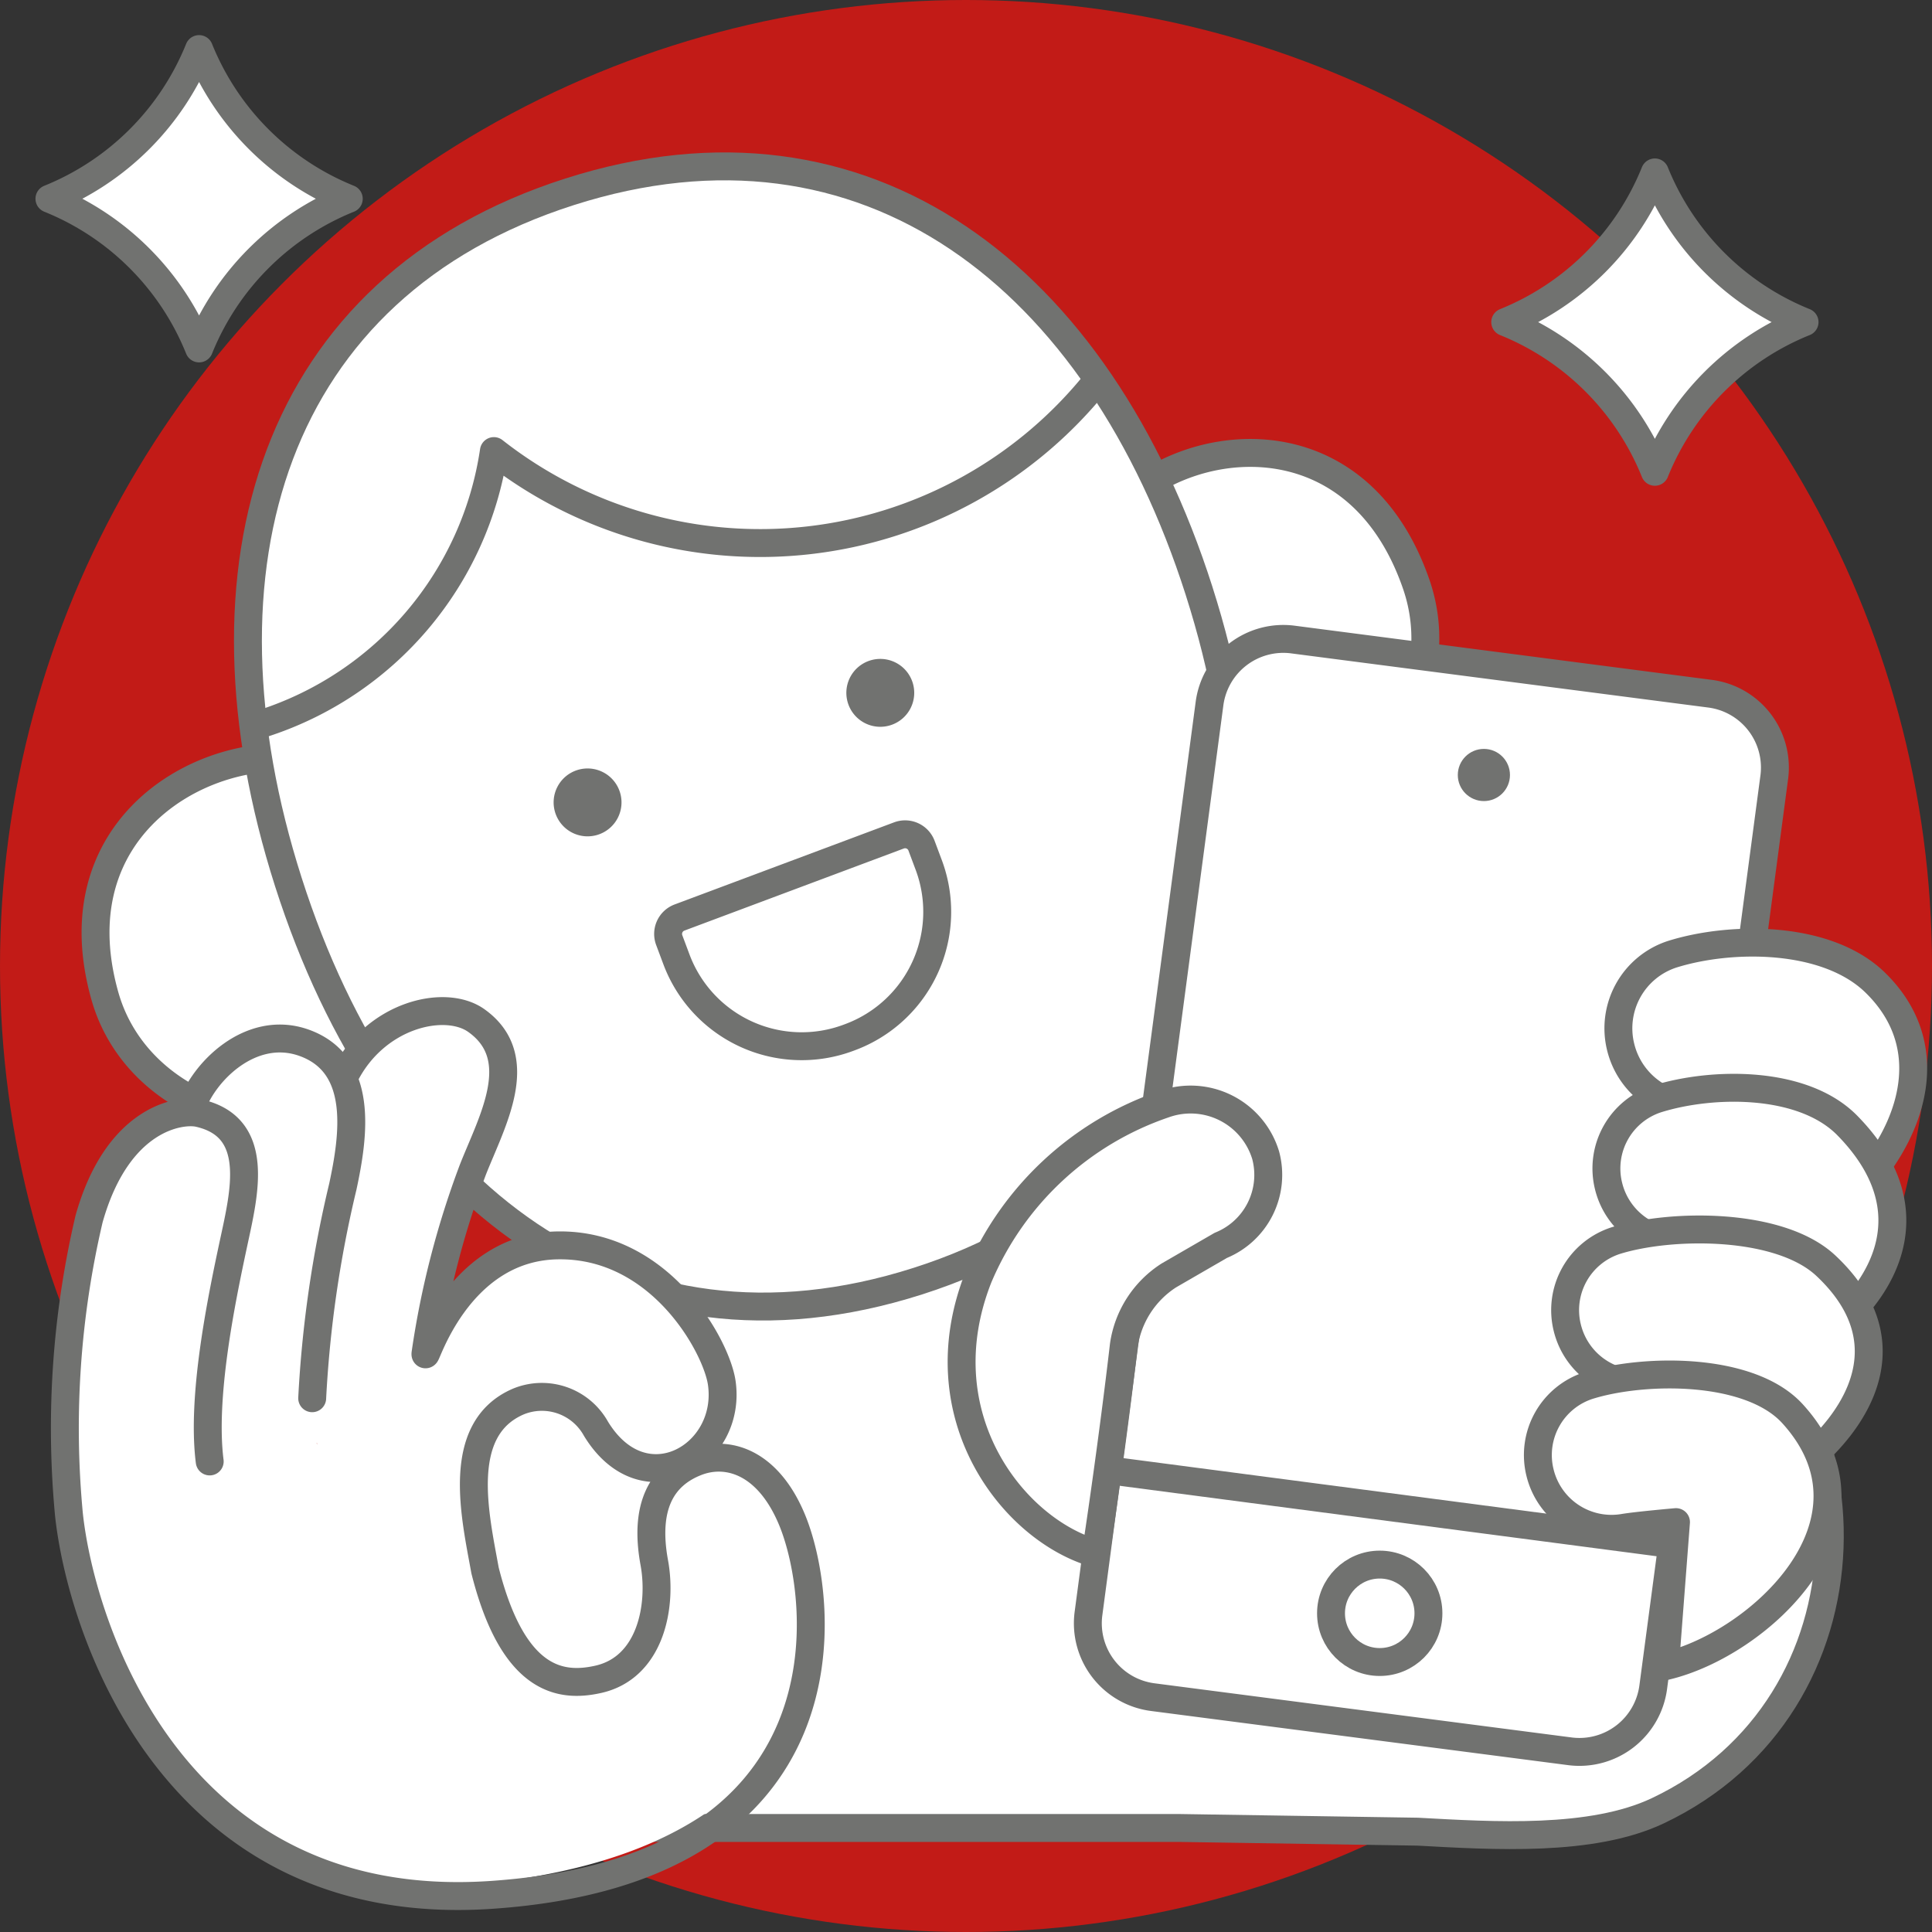
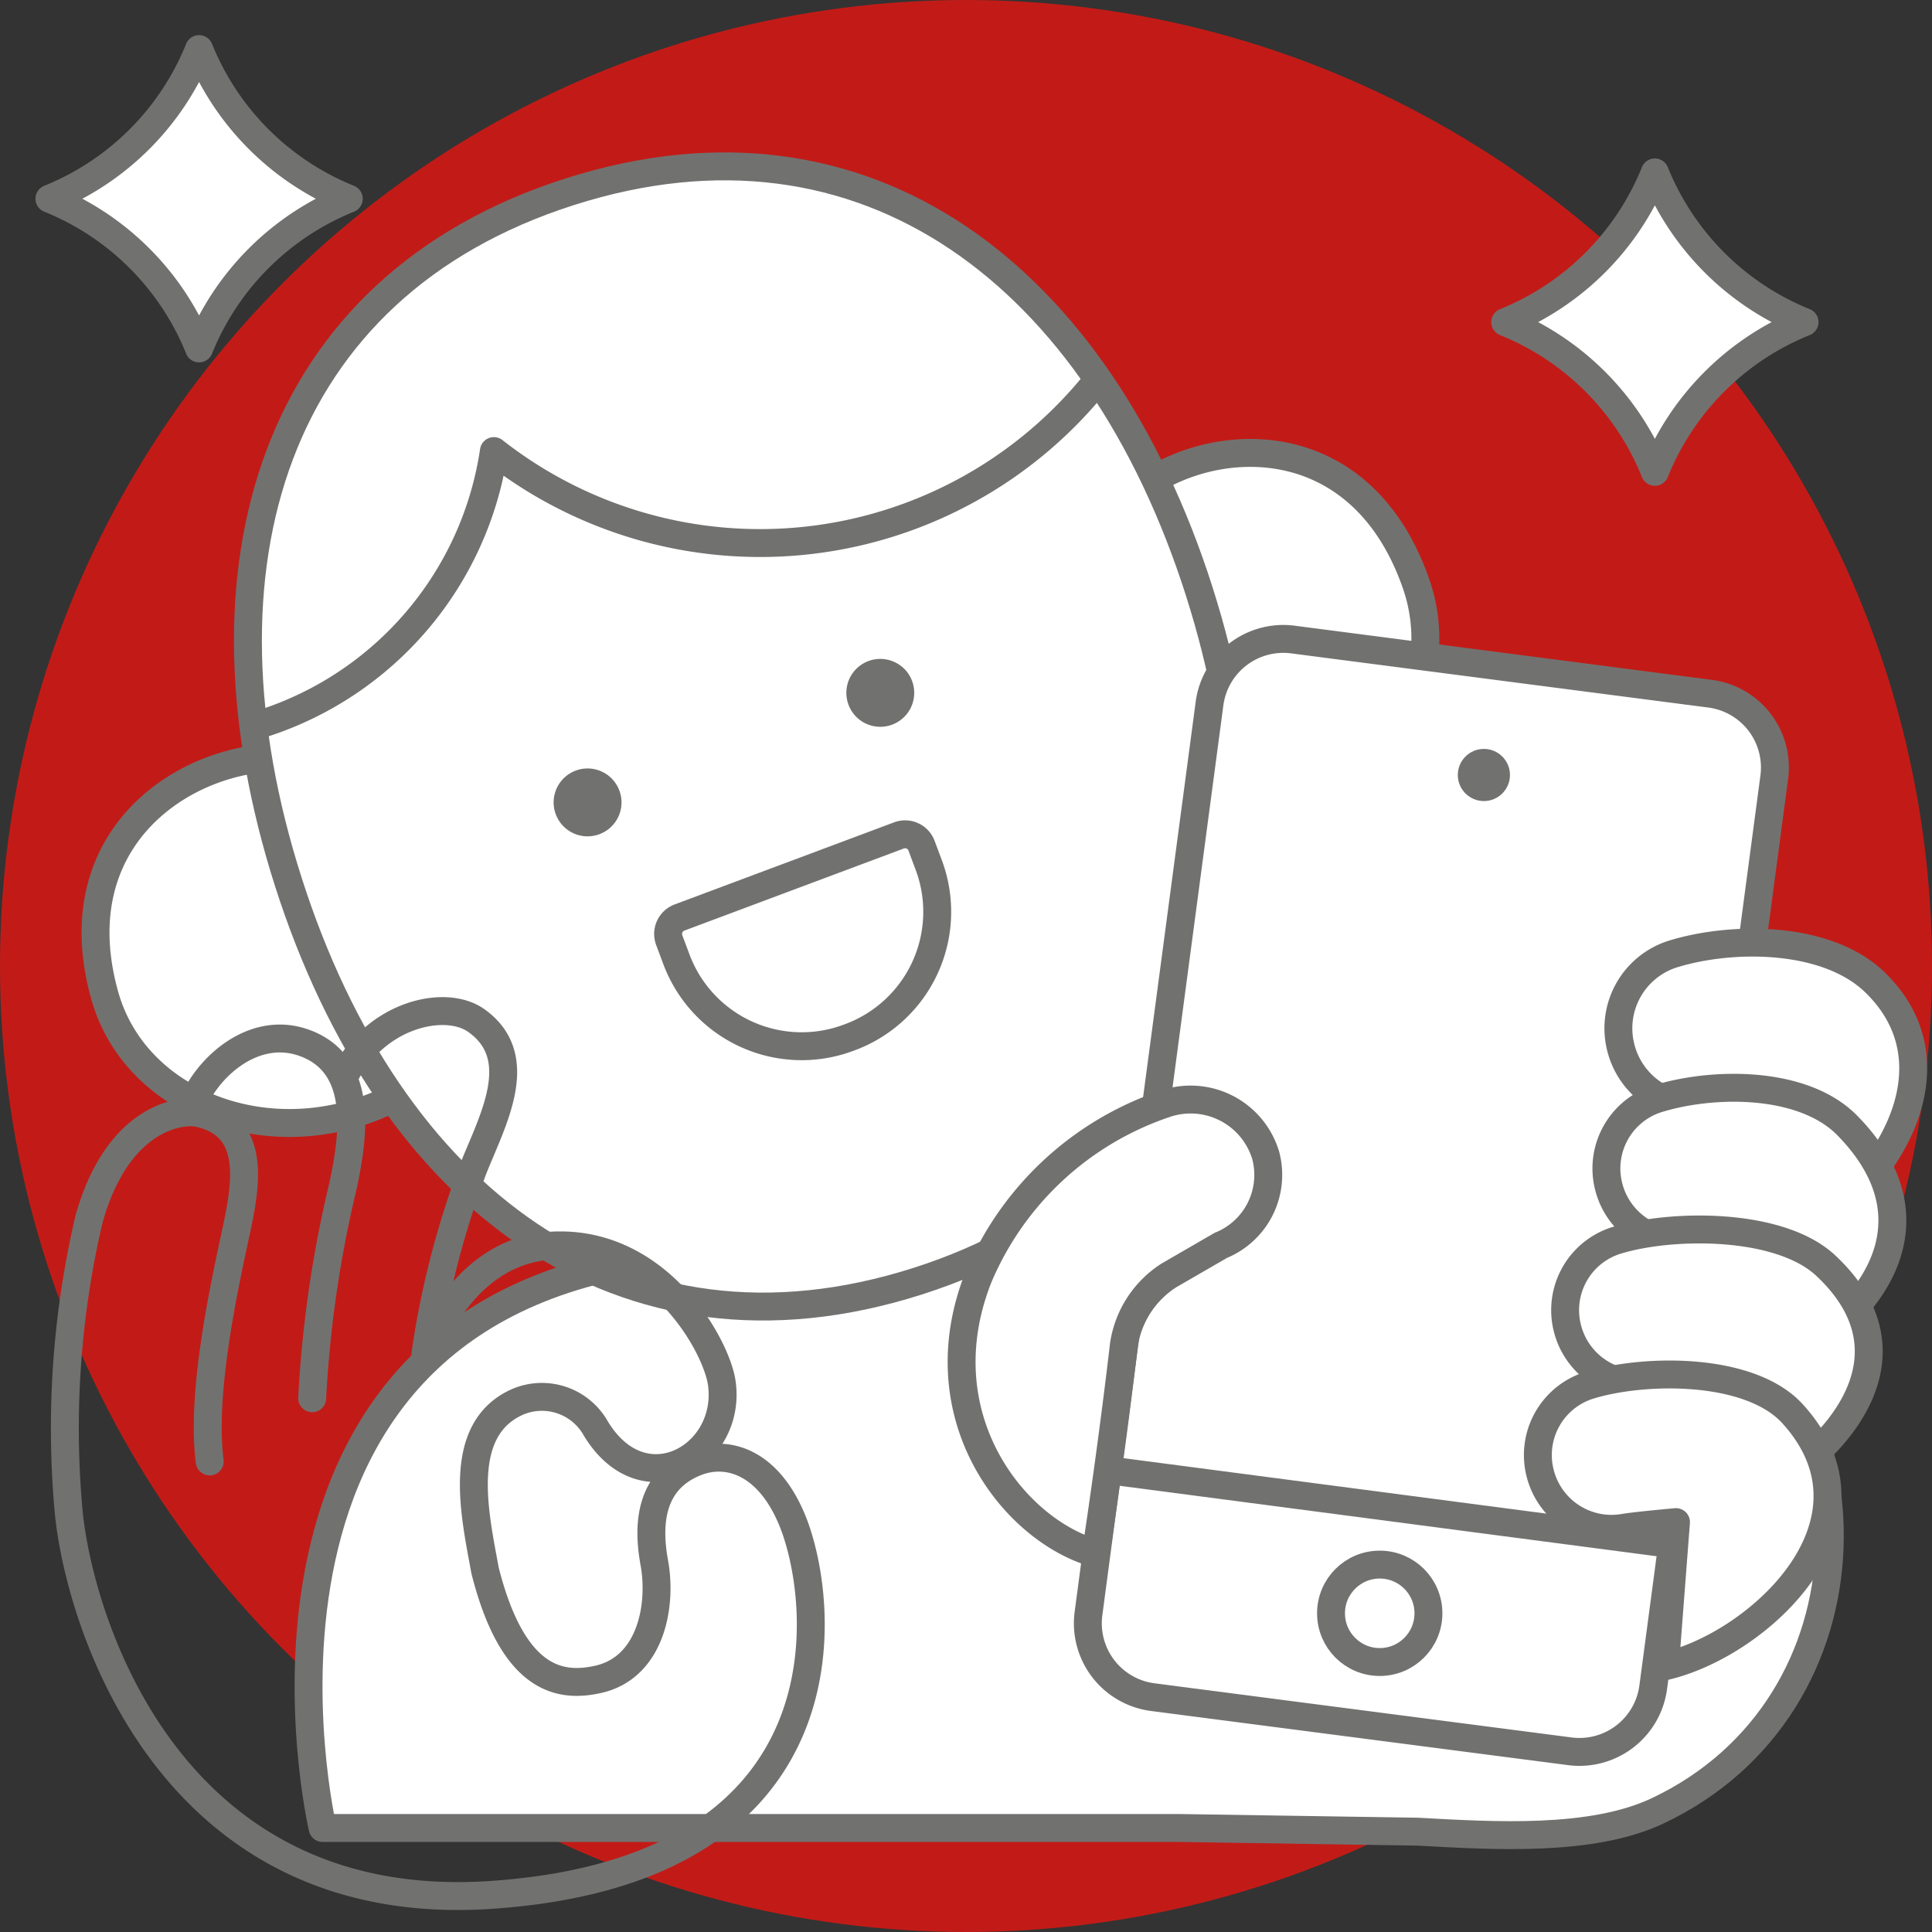
<svg xmlns="http://www.w3.org/2000/svg" width="92" height="92" viewBox="0 0 90 90">
  <rect x="0" y="0" width="90" height="90" fill="#333333" stroke="none" />
  <defs>
    <style>.cls-1{fill:#c21b17;}.cls-2,.cls-5{fill:#fff;}.cls-2,.cls-4{stroke:#717270;stroke-linecap:round;stroke-linejoin:round;}.cls-2,.cls-4,.cls-5{stroke-width:1.3px;}.cls-3{fill:#717270;}.cls-4{fill:none;}.cls-5{stroke:#fff;stroke-miterlimit:10;}</style>
  </defs>
  <g id="LiveProdottiNarrative-2" data-name="Livello 2">
    <g id="Narrative">
      <g id="iconProdottiNarrative">
        <circle class="cls-1" cx="45" cy="45" r="45" />
        <path class="cls-2" d="M50.283,52.639,31.943,58.488c-22.677,1.996-16.915,26.667-16.915,26.667h39.965l11.049.171c3.535.193,8.096.485,11.177-.97,10.34-4.886,10.608-19.308,1.238-25.398C73.986,56.05,66.966,54.725,50.283,52.639Z" />
        <path class="cls-2" d="M16.655,36.333c-3.939-3.026-14.458.526-11.77,10.06,1.305,4.629,6.715,7.019,11.782,5.429A10.361,10.361,0,0,0,20.76,49.41Z" />
        <path class="cls-2" d="M50.988,25.556c1.418-4.707,11.752-7.701,14.986,1.662,1.57,4.546-1.372,9.557-6.281,11.098a9.785,9.785,0,0,1-4.6.317Z" />
        <path class="cls-2" d="M55.858,27.527C51.166,12.849,40.363,4.514,26.534,8.935,12.706,13.355,8.742,26.41,13.433,41.088S28.927,64.099,42.755,59.681c13.829-4.421,17.794-17.476,13.102-32.154" />
        <path class="cls-2" d="M12.22,33.711A15.754,15.754,0,0,0,23.007,21.013a20.087,20.087,0,0,0,28.07-3.235" />
        <path class="cls-3" d="M28.88,36.907a1.581,1.581,0,1,0-1.037,1.981,1.58,1.58,0,0,0,1.037-1.981" />
        <path class="cls-3" d="M39.512,32.789a1.581,1.581,0,1,1,2.009.982,1.58,1.58,0,0,1-2.009-.982" />
        <path class="cls-4" d="M32.708,40.576H43.626a.816.816,0,0,1,.816.816v.959a6.229,6.229,0,0,1-6.229,6.229h-.091a6.229,6.229,0,0,1-6.229-6.229v-.959a.816.816,0,0,1,.816-.816Z" transform="translate(-13.201 16.202) rotate(-20.514)" />
-         <path class="cls-5" d="M35.787,80.512c-2.179,3.658-6.633,5.871-13.241,6.577a14.299,14.299,0,0,1-11.002-2.979C5.596,79.228,3.932,70.441,3.924,70.356a59.215,59.215,0,0,1,1.688-14.444c.6-2.026,1.945-3.903,3.606-3.532,2.103.471,1.849,2.431,1.262,5.149l-.291,1.334c-.62,2.796-1.556,7.023-1.209,9.754a.535.535,0,0,0,.614.476.549.549,0,0,0,.476-.614c-.323-2.542.588-6.656,1.191-9.378l.293-1.339c.449-2.074,1.096-5.108-1.321-6.192a4.968,4.968,0,0,1,2.151-2.401,1.996,1.996,0,0,1,1.657-.089c1.825.729,1.514,2.64.875,5.26-.083.342-.163.674-.23.987a39.152,39.152,0,0,0-.445,12.081.55.55,0,0,0,.598.448q.021-.002.041-.006a.55.55,0,0,0,.442-.639,38.409,38.409,0,0,1,.437-11.653c.066-.304.144-.626.225-.957a15.519,15.519,0,0,0,.518-3l.003-.005a7.493,7.493,0,0,1,1.46-2.305c1.36-1.366,3.011-1.896,4.019-1.286,1.68,1.017,1.063,2.852.005,5.333-.138.324-.272.637-.389.935a41.109,41.109,0,0,0-2.243,8.699.599.599,0,0,0,.401.642c.46.126.659-.313.739-.502,1.256-2.937,3.183-4.514,5.555-4.555,4.316-.08,6.866,4.265,7.107,5.93a2.907,2.907,0,0,1-1.749,3.203c-1.134.412-2.289-.124-3.101-1.432-1.22-1.966-2.615-1.903-3.573-1.501-2.476,1.036-3.4,4.052-2.595,8.517,1.444,6.286,4.741,5.542,6.51,5.144l.147-.033c2.169-.482,3.129-2.825,2.635-6.429-.302-2.209-.02-2.957,1.254-3.335.933-.275,2.668-.331,3.791,2.401A11.208,11.208,0,0,1,35.787,80.512Z" />
        <path class="cls-4" d="M14.543,65.135a54.246,54.246,0,0,1,1.428-9.86c.506-2.359,1.003-5.692-1.805-6.698-2.478-.887-4.748,1.372-5.289,3.128" />
        <path class="cls-4" d="M9.769,68.08c-.38-2.993.52-7.409,1.108-10.153.506-2.359,1.291-5.423-1.62-6.076-.812-.182-3.772.166-5.11,4.94A42.689,42.689,0,0,0,3.21,70.534c.547,5.198,4.769,18.76,19.695,17.736C39.885,87.105,38.435,74.538,36.905,70.819c-1.117-2.715-3.007-3.279-4.456-2.719-1.641.634-2.446,2.097-1.97,4.695.37,2.018-.168,4.891-2.618,5.436-1.712.381-3.949.134-5.266-5.074-.449-2.5-1.428-6.573,1.536-7.862a2.88,2.88,0,0,1,3.63,1.259c2.233,3.664,6.353,1.265,5.861-2.138-.243-1.682-2.847-6.49-7.661-6.401-4.753.089-6.213,5.607-6.14,5.034a40.914,40.914,0,0,1,2.21-8.568c.884-2.245,2.588-5.212.157-6.94-1.455-1.034-4.723-.281-6.149,2.61" />
        <path class="cls-2" d="M9.274,16.231A12.585,12.585,0,0,0,2.303,9.258,12.591,12.591,0,0,0,9.274,2.286a12.597,12.597,0,0,0,6.973,6.973A12.59,12.59,0,0,0,9.274,16.231Z" />
        <path class="cls-2" d="M77.09,21.978a12.585,12.585,0,0,0-6.971-6.973,12.591,12.591,0,0,0,6.971-6.973,12.597,12.597,0,0,0,6.973,6.973A12.59,12.59,0,0,0,77.09,21.978Z" />
        <path class="cls-2" d="M79.66,32.315l-19.431-2.523a3.468,3.468,0,0,0-3.886,2.993L50.705,75.173A3.468,3.468,0,0,0,53.698,79.059l19.431,2.523a3.468,3.468,0,0,0,3.886-2.993l5.638-42.389A3.468,3.468,0,0,0,79.66,32.315Z" />
        <line class="cls-2" x1="51.965" y1="68.533" x2="77.894" y2="71.935" />
        <path class="cls-2" d="M81.7,58.389c4.659-1.075,10.377-8.007,5.656-12.615-2.261-2.207-6.719-2.178-9.451-1.324a3.628,3.628,0,0,0-2.41,4.317v0a3.654,3.654,0,0,0,4.167,2.746c.623-.106,2.587-.281,2.587-.281Z" />
        <path class="cls-2" d="M80.753,64.269c4.371-1.008,10.744-6.284,5.306-11.835-2.074-2.117-6.303-2.043-8.867-1.242a3.403,3.403,0,0,0-2.261,4.05v0a3.428,3.428,0,0,0,3.909,2.576c.585-.1,2.427-.263,2.427-.263Z" />
        <path class="cls-2" d="M78.829,70.869c4.371-1.008,11.805-6.675,6.229-11.907-2.161-2.028-7.225-1.971-9.789-1.17A3.403,3.403,0,0,0,73.008,61.842v0a3.428,3.428,0,0,0,3.909,2.576c.585-.1,2.427-.263,2.427-.263Z" />
        <path class="cls-2" d="M77.559,77.62c4.371-1.008,10.546-6.7,5.947-11.759-1.994-2.193-6.943-2.119-9.507-1.318a3.403,3.403,0,0,0-2.261,4.05v0a3.428,3.428,0,0,0,3.909,2.576c.585-.1,2.427-.263,2.427-.263Z" />
        <path class="cls-2" d="M52.352,62.674s-.482,4.252-1.304,9.695c-3.827-1.077-8.023-6.407-5.471-12.87a14.443,14.443,0,0,1,8.641-8.059,3.653,3.653,0,0,1,4.742,2.377v0a3.543,3.543,0,0,1-2.09,4.197l-2.42,1.4A4.658,4.658,0,0,0,52.352,62.674Z" />
        <circle class="cls-2" cx="64.273" cy="75.154" r="2.269" />
        <circle class="cls-3" cx="69.125" cy="36.102" r="1.215" />
      </g>
    </g>
  </g>
</svg>